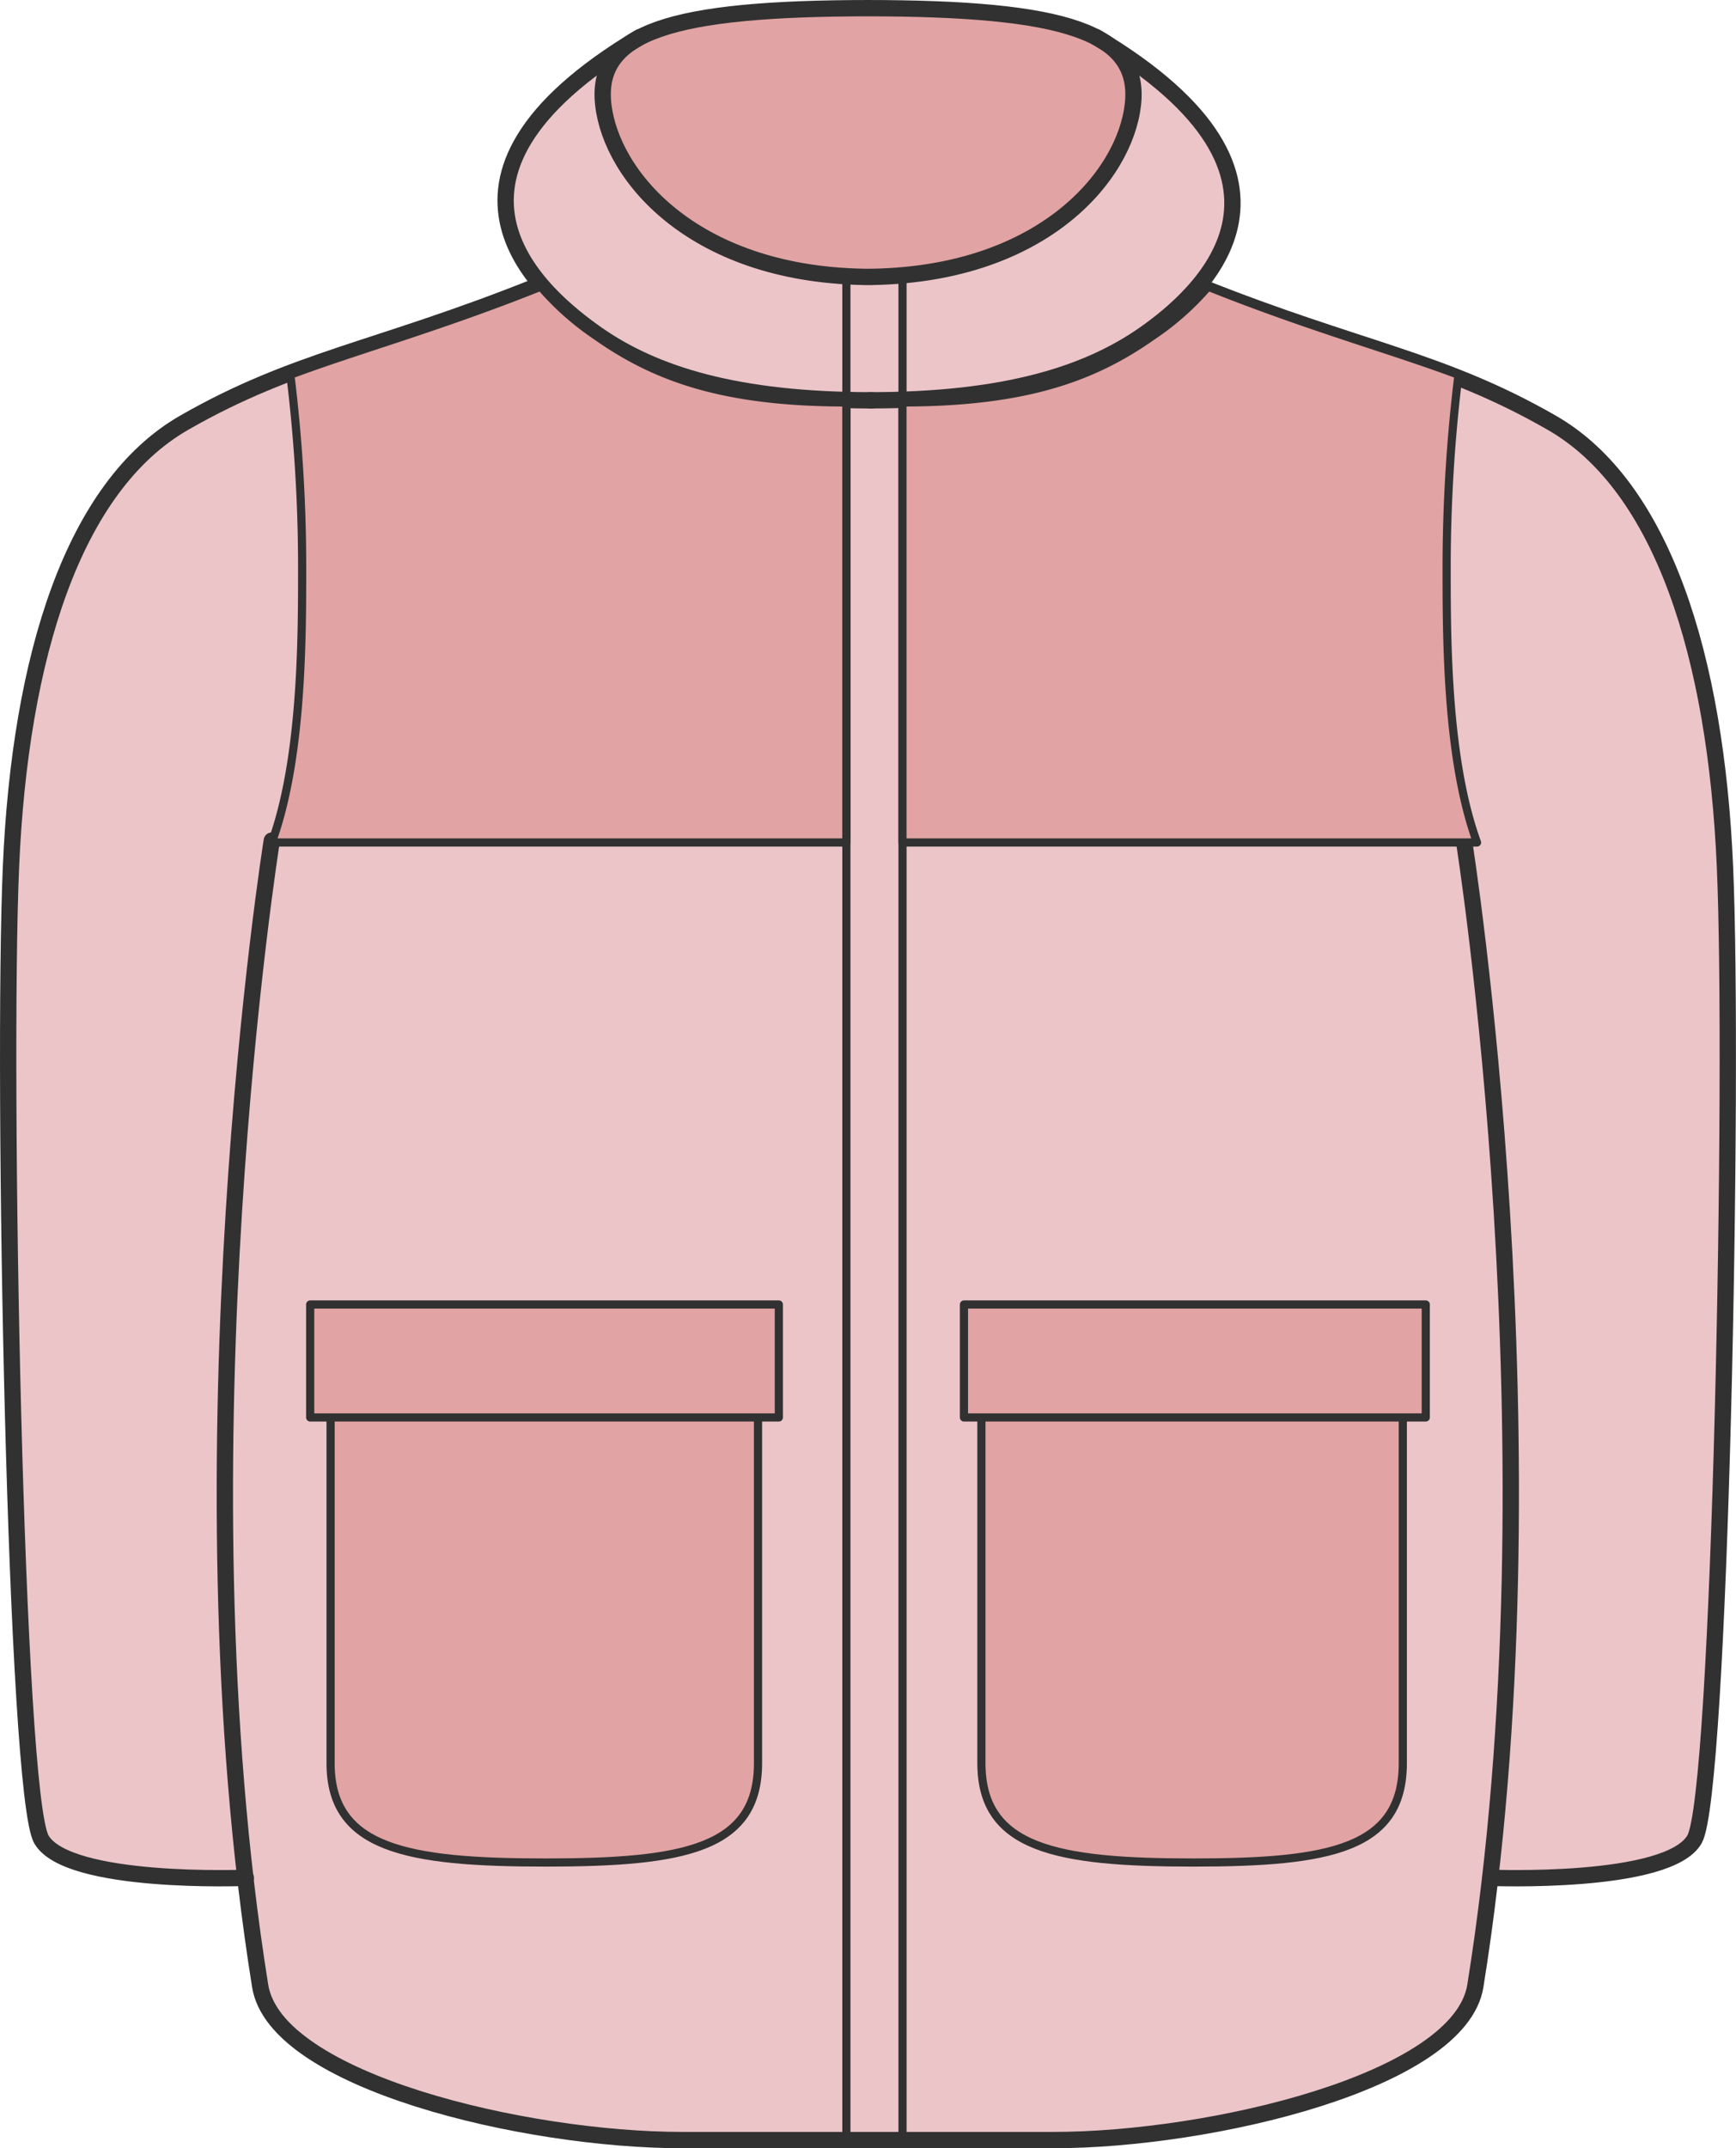
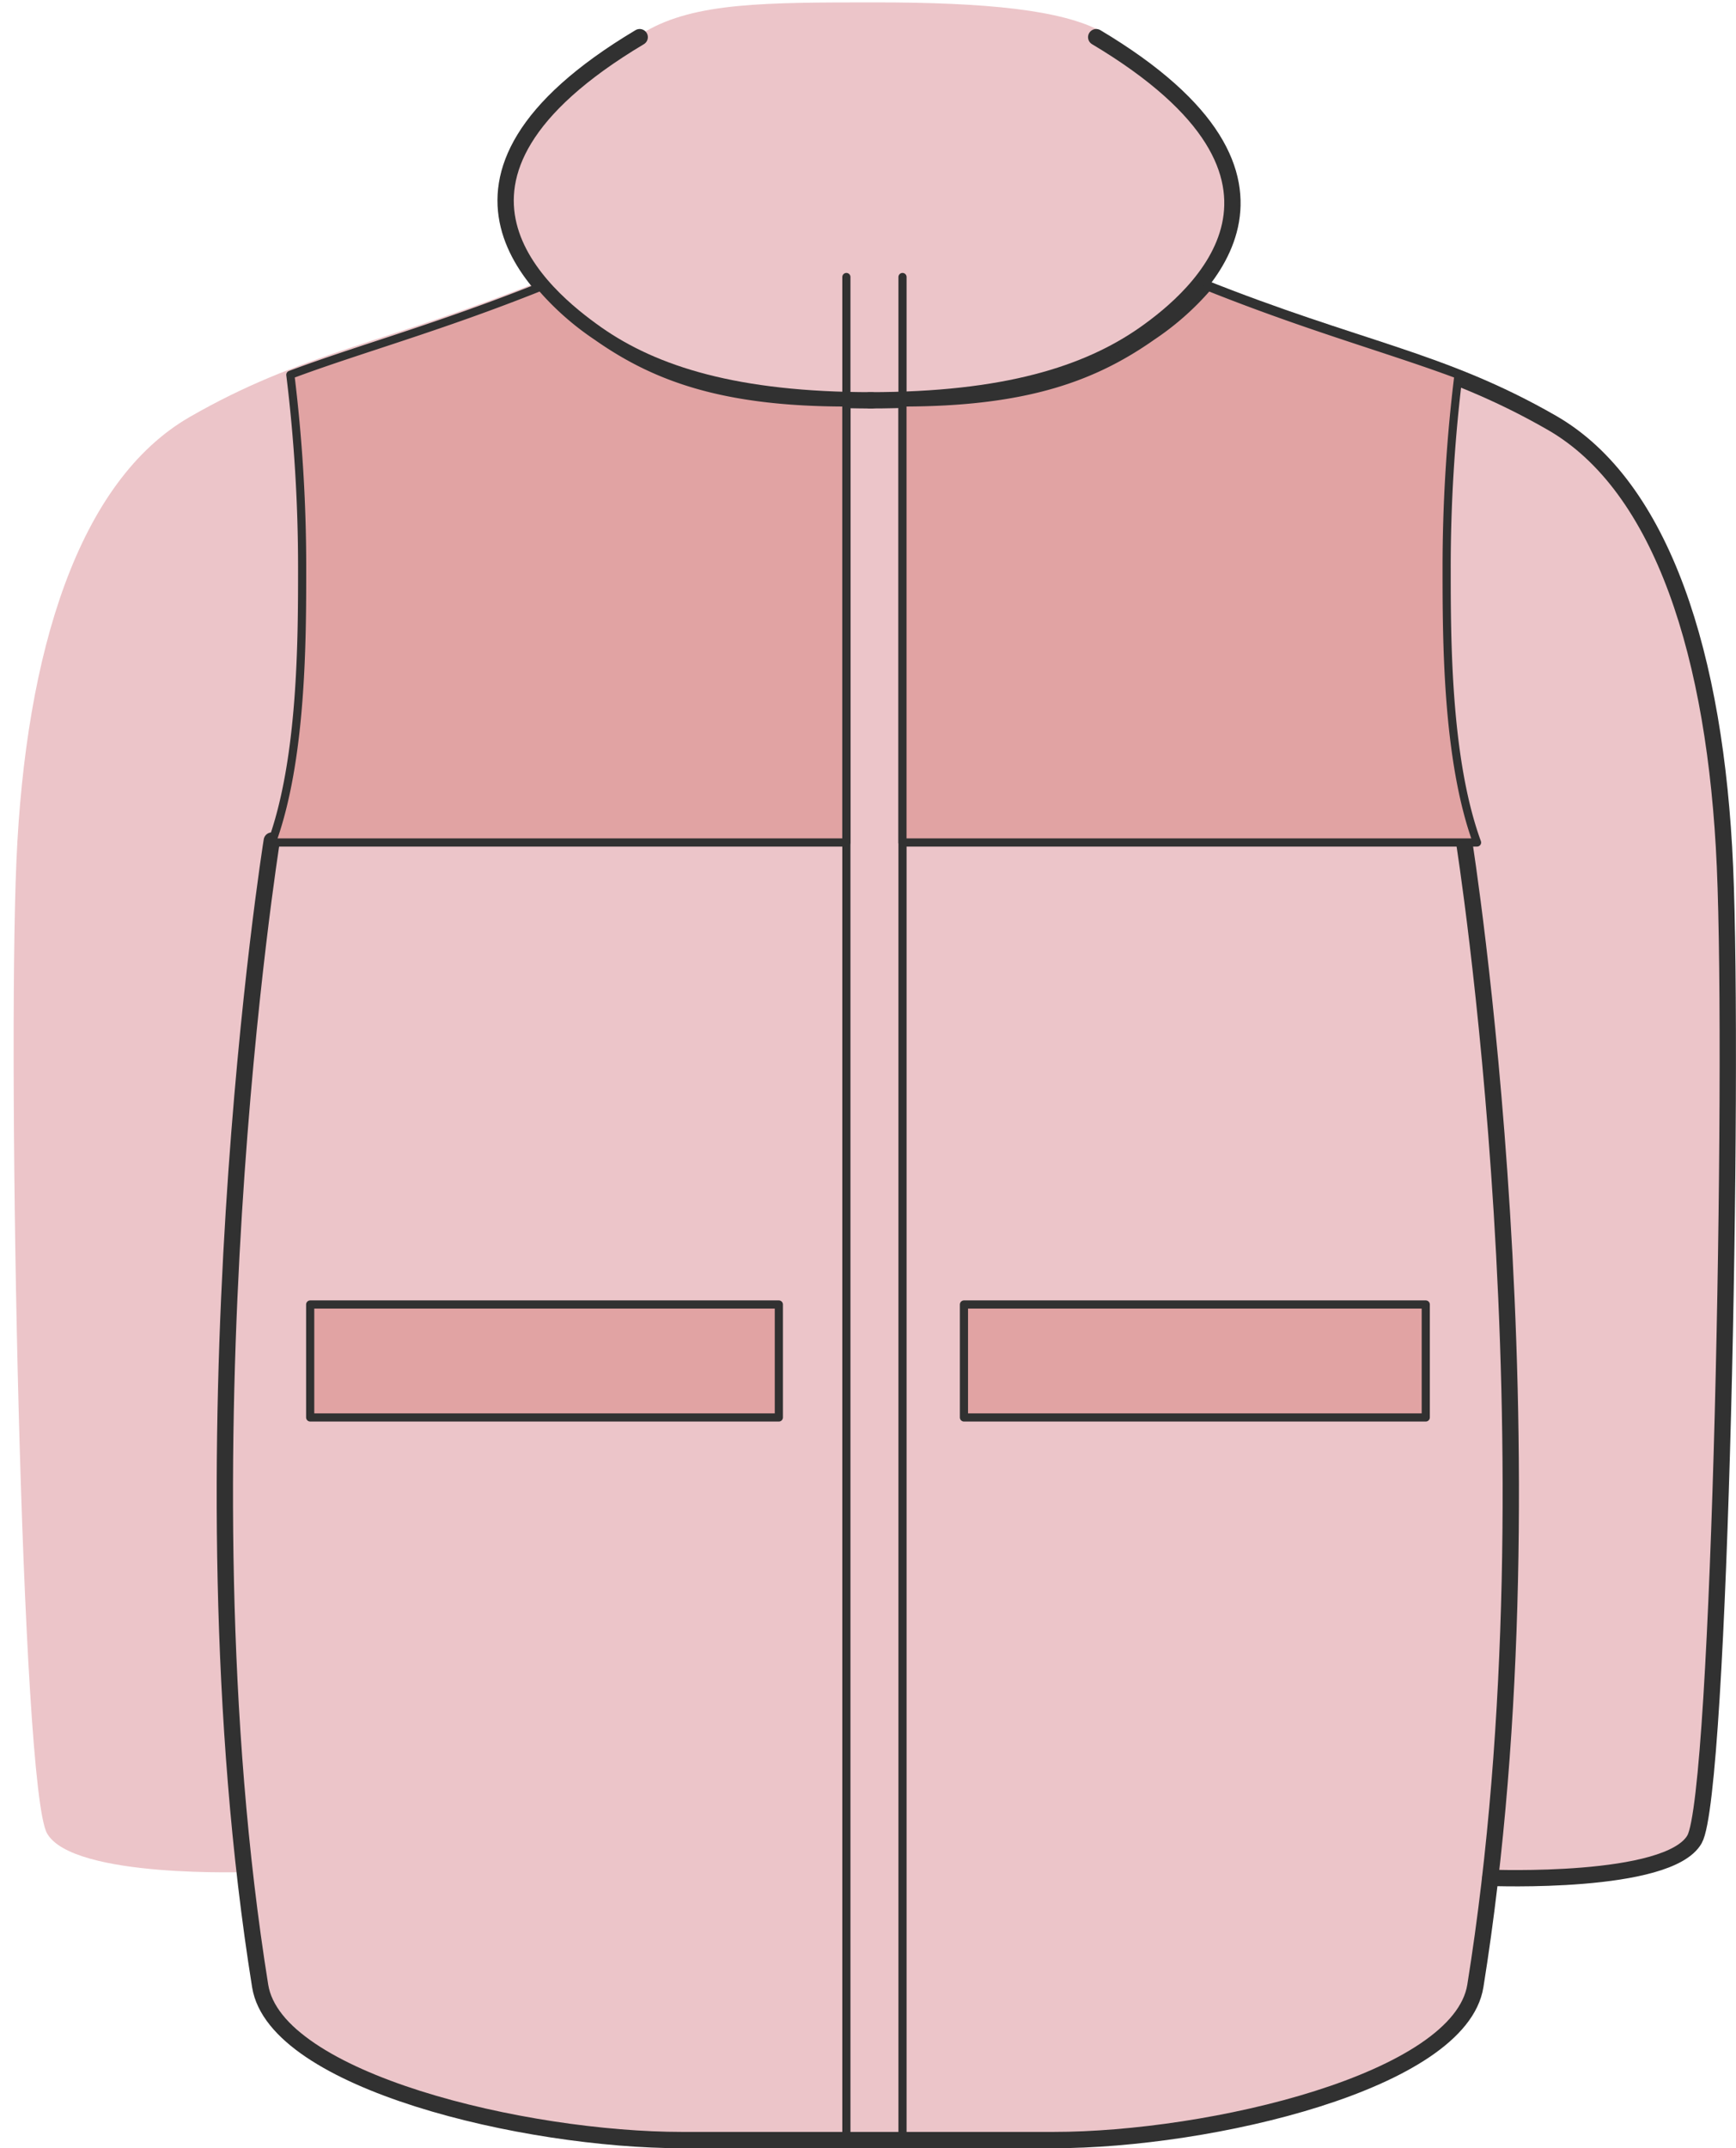
<svg xmlns="http://www.w3.org/2000/svg" id="Vrstva_1" data-name="Vrstva 1" viewBox="0 0 319.23 394.75">
  <defs>
    <style>.cls-1{fill:#ecc5c9;}.cls-2,.cls-3{fill:none;}.cls-2,.cls-3,.cls-4,.cls-5{stroke:#313131;stroke-linecap:round;stroke-linejoin:round;}.cls-2,.cls-5{stroke-width:1.5px;}.cls-3,.cls-4{stroke-width:3px;}.cls-4,.cls-5{fill:#e1a3a3;}</style>
  </defs>
  <path class="cls-1" d="M306.28,375.51c-9.42,8.2-42.91,19.47-71.74,19.47h-68.3c-28.83,0-61.76-8.19-71.68-19.47h0c-3.24-2.82-5.33-5.9-5.86-9.23Q87.1,356.41,86,346.41h0s-32.8,1.29-37.55-7.09S41.15,199.2,42.82,160.65,54.28,90.81,74.67,79.07s35.48-13.41,64.6-25c-9.14-8.93-11.14-27.74,19.17-45.82,9.18-5.37,22.1-5.37,42.45-5.37s34.22,1.4,41.5,5.37C272.7,26.3,270.7,45.11,261.57,54c29.11,11.62,44.2,13.3,64.59,25s30.17,43,31.85,81.58-.84,170.28-5.59,178.67-37.54,7.09-37.54,7.09c-.65,5.12-1.92,14.8-2.74,19.87C311.61,369.61,309.52,372.69,306.28,375.51Z" transform="translate(-39.8 -2.44)" />
  <line class="cls-2" x1="155.64" y1="50.9" x2="155.64" y2="393.25" />
  <line class="cls-2" x1="165.96" y1="50.9" x2="165.96" y2="393.25" />
-   <path class="cls-3" d="M138.26,55.12c-29.12,11.63-44.2,13.3-64.6,25s-30.17,43-31.84,81.57S42.65,332,47.4,340.4,85,347.49,85,347.49" transform="translate(-39.8 -2.44)" />
-   <path class="cls-4" d="M198.73,53.33c32.44,0,47.93-18.43,49.4-31.7S235.79,3.94,198.93,3.94h1c-36.87,0-50.68,4.42-49.2,17.69s16.95,31.7,49.39,31.7" transform="translate(-39.8 -2.44)" />
  <path class="cls-3" d="M198.73,76h1.35c-24.84,0-40-4.77-50.59-12.2-9.59-6.76-36.14-28.24,7.94-54.53" transform="translate(-39.8 -2.44)" />
  <path class="cls-3" d="M199.73,76c24.85,0,40-4.77,50.59-12.2,9.6-6.76,35.15-28.24-8.94-54.53" transform="translate(-39.8 -2.44)" />
  <path class="cls-3" d="M241.38,9.31" transform="translate(-39.8 -2.44)" />
  <path class="cls-3" d="M309,156.9s17.9,112.06,2.1,210.46c-2.82,17.52-48.75,28.32-77.58,28.32h-68.3c-28.83,0-74.77-10.8-77.58-28.32C71.87,269,89.78,156.9,89.78,156.9" transform="translate(-39.8 -2.44)" />
-   <path class="cls-3" d="M198.73,53.33" transform="translate(-39.8 -2.44)" />
  <path class="cls-3" d="M260.56,55.12c29.11,11.63,44.2,13.3,64.59,25s30.17,43,31.85,81.57S356.16,332,351.41,340.4s-37.54,7.09-37.54,7.09" transform="translate(-39.8 -2.44)" />
-   <path class="cls-5" d="M179.19,262.43v64c0,15.69-13.58,18.25-39.06,18.25h0c-25.48,0-39.54-2.56-39.54-18.25v-64" transform="translate(-39.8 -2.44)" />
  <rect class="cls-5" x="57.04" y="239.7" width="86.18" height="20.76" />
-   <path class="cls-5" d="M297.76,262.43v64c0,15.69-13.38,18.25-38.49,18.25h0c-25.11,0-39-2.56-39-18.25v-64" transform="translate(-39.8 -2.44)" />
  <rect class="cls-5" x="177.26" y="239.7" width="84.92" height="20.76" />
  <path class="cls-5" d="M195.43,76.39v80.86H89.78c5.58-15.3,5.58-37.39,5.58-50.47a289.46,289.46,0,0,0-2.17-35.47c12.37-4.64,27.15-8.64,46.05-16.19h0a51,51,0,0,0,10.25,9.07C160.05,71.62,172.46,76.39,195.43,76.39Z" transform="translate(-39.8 -2.44)" />
  <path class="cls-5" d="M205.75,76.39v80.86H311.41c-5.59-15.3-5.59-37.39-5.59-50.47A289.46,289.46,0,0,1,308,71.31c-12.37-4.64-27.15-8.64-46.05-16.19h0a50.7,50.7,0,0,1-10.25,9.07C241.13,71.62,228.72,76.39,205.75,76.39Z" transform="translate(-39.8 -2.44)" />
</svg>